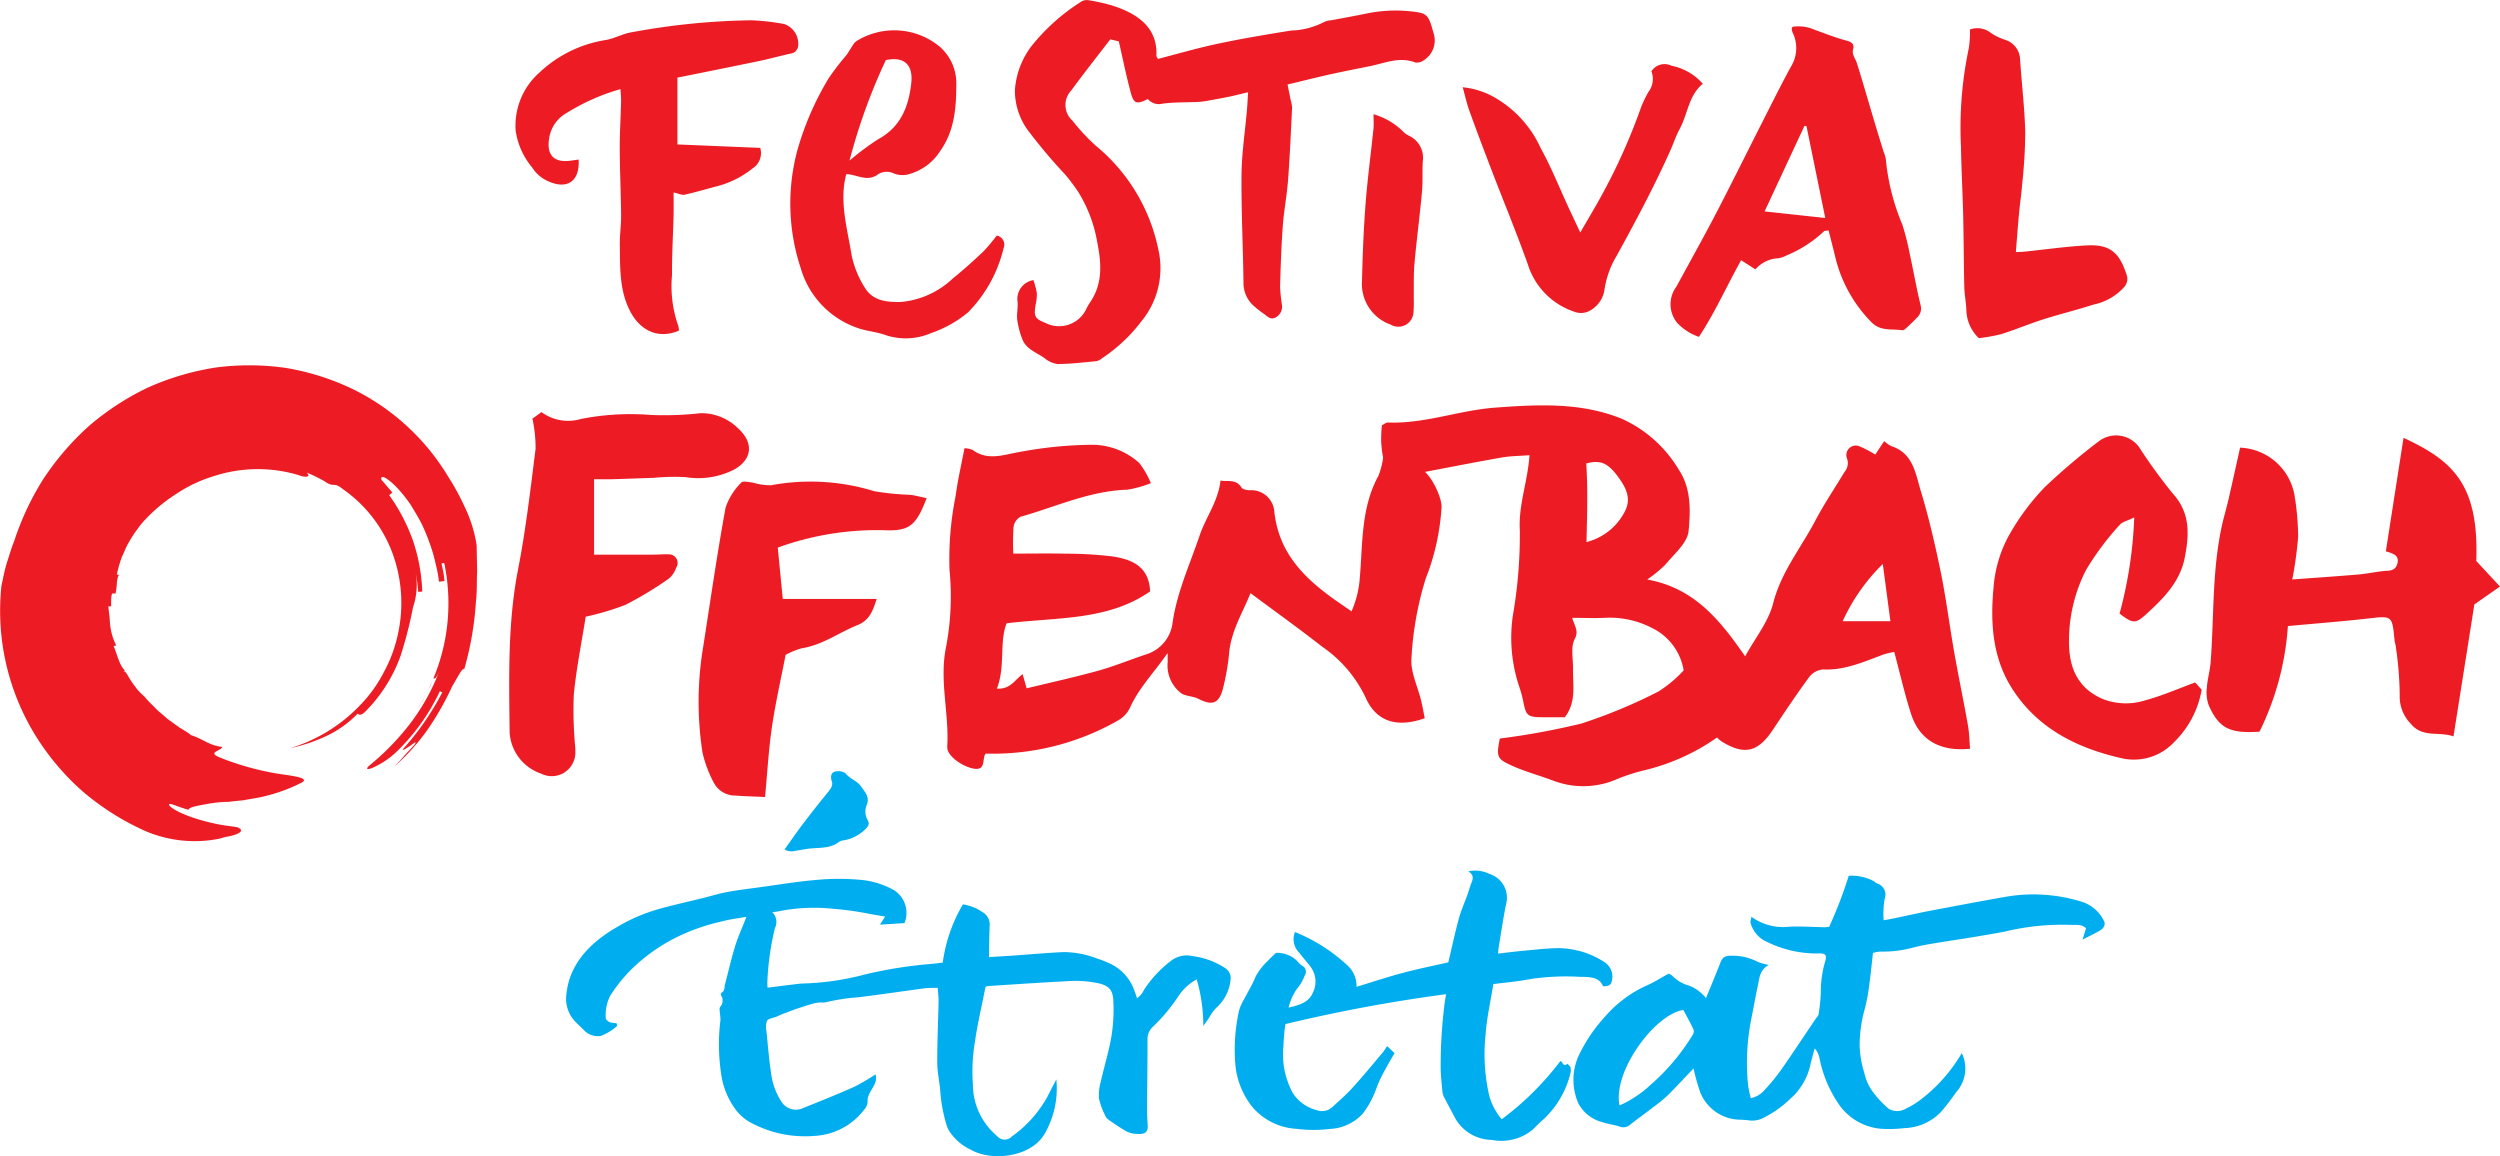
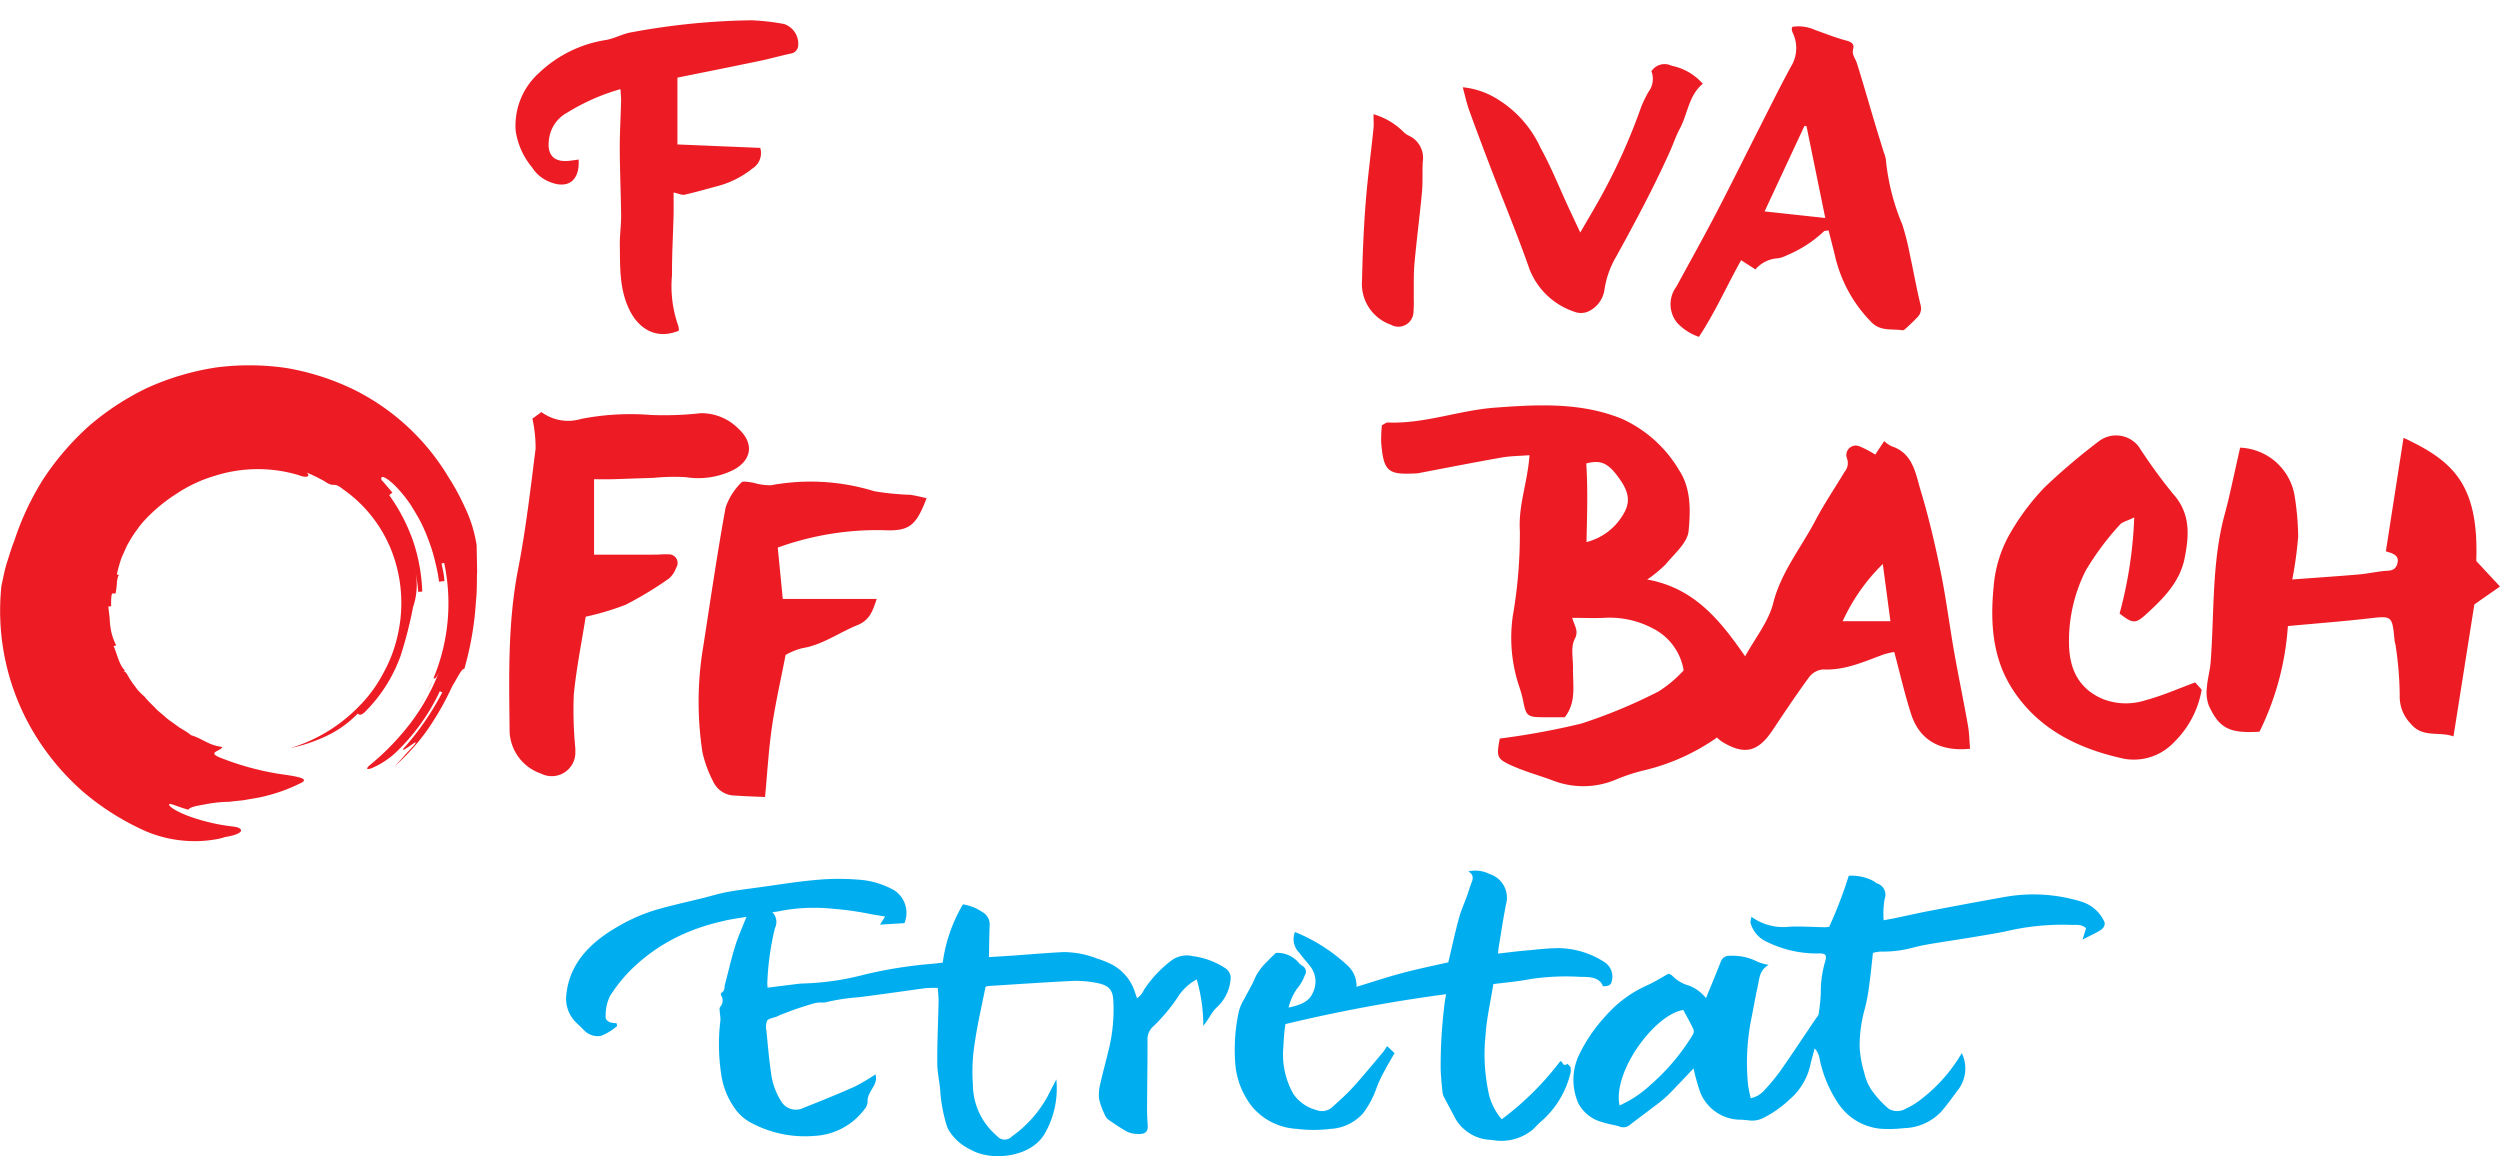
<svg xmlns="http://www.w3.org/2000/svg" viewBox="0 0 224.257 103.712">
  <defs>
    <style>.cls-1,.cls-2{fill:#ed1c24;}.cls-2,.cls-3{fill-rule:evenodd;}.cls-3{fill:#00aeef;}</style>
  </defs>
  <title>Fichier 1</title>
  <g id="Calque_2" data-name="Calque 2">
    <g id="Calque_1-2" data-name="Calque 1">
      <path class="cls-1" d="M39.026,41.155a14.147,14.147,0,0,1,.851,1.171,11.395,11.395,0,0,1,.779,1.219,20.531,20.531,0,0,0-8.879-8.578,22.466,22.466,0,0,0-6.052-1.95,23.007,23.007,0,0,0-6.382-.048,23.734,23.734,0,0,0-6.088,1.803,23.748,23.748,0,0,0-5.293,3.456,24.478,24.478,0,0,0-4.071,4.735,24.749,24.749,0,0,0-2.617,5.575c-.203.473-.419,1.215-.663,1.96-.231.746-.36,1.521-.481,2.037A21.328,21.328,0,0,0,2.984,65.65a22.267,22.267,0,0,0,4.49,5.391,23.325,23.325,0,0,0,5.568,3.508,11.27,11.27,0,0,0,5.099.884,11.023,11.023,0,0,0,1.522-.198c.355-.091.546-.156.546-.156,1.013-.145,1.959-.552,1.043-.88-.461-.084-1.1-.137-1.781-.279a18.47,18.47,0,0,1-2.07-.545c-1.321-.432-2.321-1.013-2.224-1.237.054-.129.858.271,1.728.498.078-.245.813-.362,1.61-.504a11.186,11.186,0,0,1,2.062-.206c.214-.042.687-.082,1.277-.142.592-.121,1.303-.199,1.992-.386a14.728,14.728,0,0,0,3.007-1.095c1.138-.486-.263-.659-1.986-.91a25.136,25.136,0,0,1-5.137-1.438c-1.216-.494.145-.585.203-.955-1.231-.141-1.684-.714-2.835-1.066.013-.027-.173-.165-.483-.36-.156-.096-.342-.208-.549-.334-.195-.144-.411-.301-.637-.466a4.913,4.913,0,0,1-.683-.536c-.221-.198-.464-.376-.674-.578-.396-.43-.823-.789-1.085-1.151,0,0-.117-.093-.383-.355a3.318,3.318,0,0,1-.472-.562,6.641,6.641,0,0,1-.629-.933c-.286-.523-.397-.465-.504-.408.107-.057.107-.057.215-.114-.514-.415-.757-1.631-1.022-2.175.117-.036.117-.036.234-.073a4.967,4.967,0,0,1-.527-1.713c-.051-.294-.043-.595-.08-.891-.033-.296-.079-.591-.092-.889l.244-.006c-.01-.586.002-1.17.146-1.159l.243.018a5.843,5.843,0,0,0,.129-1.057c.06-.35.113-.631.232-.604l-.239-.051a11.958,11.958,0,0,1,.443-1.562c.228-.461.382-.923.63-1.32a9.219,9.219,0,0,1,.732-1.133,7.82,7.82,0,0,1,.817-.993,14.421,14.421,0,0,1,2.723-2.234,12.547,12.547,0,0,1,3.375-1.592,12.751,12.751,0,0,1,7.604-.078c.512.219,1.153.207.708-.234a15.136,15.136,0,0,1,1.585.77c.961.675.727-.033,1.669.723a12.13,12.13,0,0,1,4.424,5.703,12.935,12.935,0,0,1,.506,7.278,12.436,12.436,0,0,1-1.279,3.451,12.162,12.162,0,0,1-2.156,2.981,14.369,14.369,0,0,1-6.237,3.816,14.751,14.751,0,0,0,3.26-1.095,9.559,9.559,0,0,0,2.805-2.011c.085.087.25.263.704-.203a13.553,13.553,0,0,0,3.142-4.982,37.347,37.347,0,0,0,1.117-4.371,6.17,6.17,0,0,0,.163-3.403,13.667,13.667,0,0,1,.296,2.043l.365-.027a15.937,15.937,0,0,0-.82-4.527,16.288,16.288,0,0,0-2.146-4.123s.191-.152.286-.227c0,0-.238-.282-.477-.563-.119-.141-.238-.282-.327-.388a2.043,2.043,0,0,0-.162-.164c-.258-.808,1.205.163,2.58,2.17.315.513.658,1.062.96,1.649a16.135,16.135,0,0,1,.771,1.839,13.699,13.699,0,0,1,.531,1.831,12.351,12.351,0,0,1,.308,1.618c.121-.013.364-.042.485-.056a7.124,7.124,0,0,0-.099-.795c-.081-.392-.161-.784-.161-.784l.238-.051a17.507,17.507,0,0,1-2.477,13.215,10.784,10.784,0,0,0,.824-1.401c.142-.269.283-.539.413-.787.106-.259.202-.493.279-.681.112.046.225.094.537-.668a18.881,18.881,0,0,1-2.575,4.665,22.783,22.783,0,0,1-3.72,3.839c-.305.285-.239.388.178.248a7.47,7.47,0,0,0,2.16-1.386,18.308,18.308,0,0,0,3.99-5.532l.22.103a24.275,24.275,0,0,1-3.435,4.984c-.259.353.109.107.484-.148.384-.245.705-.56.481-.166-.291.338-.615.647-.911.981-.292.34-.598.666-.909.994a19.341,19.341,0,0,0,2.989-3.325,26.184,26.184,0,0,0,2.202-3.886c.48-.772.847-1.608,1.077-1.539a28.256,28.256,0,0,0,1.045-6.116c.11-.93.058-1.802.103-2.638-.015-.805-.031-1.582-.046-2.347a12.079,12.079,0,0,0-1.073-3.44,21.524,21.524,0,0,0-1.233-2.32c-.499-.718-.963-1.428-1.422-1.987" />
      <path class="cls-2" d="M134.534,66.25a67.061,67.061,0,0,0,7.318-1.345,46.968,46.968,0,0,0,6.929-2.882,11.103,11.103,0,0,0,2.248-1.89,5.157,5.157,0,0,0-2.828-3.796,8.243,8.243,0,0,0-4.124-.923c-.947.057-1.905.009-3.046.009.222.754.608,1.182.225,1.902-.382.716-.133,1.773-.151,2.68-.027,1.454.32,2.968-.738,4.334-.693,0-1.424.011-2.153-.003-1.165-.016-1.325-.17-1.553-1.315a10.7,10.7,0,0,0-.4-1.482,13.77,13.77,0,0,1-.553-6.321,42.74,42.74,0,0,0,.627-7.615c-.143-2.289.697-4.343.865-6.771-.877.07-1.699.07-2.496.209-2.462.433-4.917.918-7.375,1.385a1.216,1.216,0,0,1-.168.033c-2.574.131-3.064-.017-3.266-2.824a12.63,12.63,0,0,1,.064-1.488c.23-.112.382-.253.528-.248,3.282.134,6.375-1.089,9.606-1.331,3.86-.287,7.712-.495,11.39.998a11.421,11.421,0,0,1,5.137,4.61c1.092,1.665,1.025,3.666.85,5.466-.103,1.06-1.29,2.043-2.07,2.997a11.699,11.699,0,0,1-1.639,1.345c4.261.764,6.574,3.705,8.783,6.891.888-1.628,2.094-3.097,2.515-4.765.71-2.798,2.488-4.949,3.771-7.391.79-1.507,1.752-2.923,2.628-4.387a1.213,1.213,0,0,0,.211-1.242.846.846,0,0,1,1.138-1.051,9.707,9.707,0,0,1,1.409.739c.263-.4.506-.767.799-1.209a2.804,2.804,0,0,0,.668.462c1.932.631,2.144,2.45,2.609,3.979.724,2.39,1.29,4.833,1.793,7.28.488,2.39.789,4.818,1.213,7.22.385,2.18.84,4.349,1.226,6.527.126.7.136,1.421.198,2.127-2.717.28-4.548-.796-5.295-3.124-.571-1.777-.986-3.607-1.507-5.555a6.701,6.701,0,0,0-.951.22c-1.763.646-3.47,1.445-5.436,1.346a1.757,1.757,0,0,0-1.249.691c-1.14,1.549-2.206,3.156-3.275,4.757-1.327,1.986-2.555,2.266-4.589,1.002a3.044,3.044,0,0,1-.399-.343,19.005,19.005,0,0,1-6.596,2.956,16.591,16.591,0,0,0-2.591.866,7.554,7.554,0,0,1-5.511.045c-1.274-.48-2.602-.831-3.834-1.403-1.238-.572-1.254-.8-.955-2.372m7.779-17.626a5.313,5.313,0,0,0,3.205-2.333c.733-1.123.681-2.018-.211-3.294-1.031-1.478-1.695-1.766-3.015-1.426.152,2.332.075,4.634.021,7.053m27.263,7.102c-.236-1.78-.461-3.457-.684-5.134a17.165,17.165,0,0,0-3.6,5.134Z" />
-       <path class="cls-2" d="M91.732,60.472c.115.406.207.724.362,1.272,2.143-.52,4.285-.989,6.395-1.573,1.427-.395,2.806-.959,4.209-1.436a3.4,3.4,0,0,0,2.492-2.925c.4-2.72,1.553-5.21,2.427-7.79.551-1.631,1.656-3.035,1.866-4.912.655.127,1.382-.169,1.88.619.112.181.512.255.775.246a2.075,2.075,0,0,1,2.177,1.971c.425,3.791,2.834,6.062,5.706,8.057.373.258.747.515,1.213.839a8.872,8.872,0,0,0,.737-2.924c.28-3.123.09-6.353,1.689-9.257a7.364,7.364,0,0,0,.453-1.96,1.234,1.234,0,0,1,.485.051c.811.464,1.35,1.256,2.542,1.237.941-.016,2.187,2.448,2.173,3.492a20.905,20.905,0,0,1-1.428,6.437,29.214,29.214,0,0,0-1.273,7.147c-.091,1.234.565,2.523.87,3.792.126.529.219,1.065.321,1.572-2.534.893-4.383.303-5.342-1.935a11.519,11.519,0,0,0-3.85-4.476c-2.055-1.609-4.181-3.131-6.44-4.81-.642,1.64-1.664,3.252-1.898,5.203a20.729,20.729,0,0,1-.606,3.493c-.38,1.268-.986,1.384-2.178.78-.504-.257-1.209-.212-1.611-.556a3.127,3.127,0,0,1-1.139-2.668c.014-.157.001-.317.001-.881-1.276,1.828-2.6,3.166-3.383,4.923a2.607,2.607,0,0,1-1.1,1.146,22.614,22.614,0,0,1-11.829,2.955c-.385.383.117,1.605-1.171,1.331-.95-.203-2.339-1.119-2.287-1.962.184-2.944-.709-5.839-.125-8.838a24.171,24.171,0,0,0,.33-6.984,28.687,28.687,0,0,1,.55-6.669c.182-1.404.511-2.791.79-4.268a1.828,1.828,0,0,1,.738.153c1.373.996,2.75.425,4.189.183a36.788,36.788,0,0,1,6.555-.65,6.338,6.338,0,0,1,4.208,1.643,8.115,8.115,0,0,1,1.033,1.8,10.127,10.127,0,0,1-2.115.587c-3.372.105-6.405,1.534-9.571,2.426a1.224,1.224,0,0,0-.63.887,21.234,21.234,0,0,0-.029,2.42c1.69,0,3.214-.029,4.734.008a34.515,34.515,0,0,1,4.073.234c1.778.252,3.37.862,3.468,3.147-3.756,2.625-8.281,2.314-12.873,2.861-.675,1.734-.088,3.814-.869,5.86,1.218.069,1.569-.754,2.306-1.298" />
      <path class="cls-2" d="M205.623,51.98c2.127-.158,4.043-.285,5.952-.449.736-.064,1.464-.221,2.2-.305.502-.056,1.047.046,1.259-.618.247-.789-.364-.957-1.016-1.152.536-3.441,1.055-6.783,1.586-10.182,4.422,2.056,6.769,4.155,6.525,11.049.687.741,1.326,1.428,2.128,2.29-.813.565-1.433,1-2.3,1.604-.586,3.712-1.219,7.711-1.873,11.844-1.252-.476-2.761.16-3.815-1.121a3.493,3.493,0,0,1-1.008-2.571,31.436,31.436,0,0,0-.36-4.416c-.016-.168-.087-.332-.101-.499-.215-2.257-.212-2.219-2.372-1.972-2.364.268-4.739.449-7.198.678a25.269,25.269,0,0,1-2.546,9.475c-2.664.168-3.595-.278-4.54-2.327a3.436,3.436,0,0,1-.182-1.626c.052-.775.283-1.538.341-2.314.309-4.083.121-8.209,1.014-12.244.172-.779.405-1.543.583-2.319.357-1.547.697-3.096,1.044-4.649a5.169,5.169,0,0,1,4.902,4.402,24.36,24.36,0,0,1,.306,3.566,34.361,34.361,0,0,1-.529,3.856" />
      <path class="cls-2" d="M53.29,49.754c1.947,0,3.812.002,5.675-.002a8.633,8.633,0,0,1,1.027-.026.775.775,0,0,1,.662,1.204,2.233,2.233,0,0,1-.655.973,32.51,32.51,0,0,1-3.885,2.349,24.113,24.113,0,0,1-3.575,1.067c-.365,2.31-.839,4.64-1.068,6.996a35.501,35.501,0,0,0,.118,4.594,3.573,3.573,0,0,1,.021.515,2.118,2.118,0,0,1-3.082,1.968,4.166,4.166,0,0,1-2.814-3.707c-.051-4.892-.185-9.779.763-14.636.694-3.57,1.114-7.197,1.568-10.809a12.502,12.502,0,0,0-.285-2.687c.142-.102.441-.319.811-.586a4.035,4.035,0,0,0,3.549.613,22.99,22.99,0,0,1,6.28-.356,29.081,29.081,0,0,0,4.433-.158,4.679,4.679,0,0,1,3.395,1.376c1.42,1.301,1.242,2.804-.414,3.699a7.078,7.078,0,0,1-4.316.659,19.024,19.024,0,0,0-2.85.063c-1.231.039-2.462.088-3.691.123-.507.017-1.013.002-1.667.002Z" />
      <path class="cls-2" d="M196.914,61.217c.102.114.326.365.582.65a8.602,8.602,0,0,1-2.463,4.695,4.951,4.951,0,0,1-4.507,1.499c-4.05-.879-7.669-2.625-10.001-6.239-1.811-2.811-2.004-5.989-1.687-9.238a11.426,11.426,0,0,1,1.347-4.515,21.3,21.3,0,0,1,3.22-4.355,56.804,56.804,0,0,1,4.909-4.163,2.555,2.555,0,0,1,3.542.519,46.686,46.686,0,0,0,3.07,4.225c1.593,1.77,1.447,3.748,1.041,5.781-.435,2.173-1.962,3.672-3.516,5.081-.927.838-1.184.746-2.319-.117a38.125,38.125,0,0,0,1.314-8.627c-.658.325-1.088.406-1.295.662a24.868,24.868,0,0,0-3.046,4.087,14.021,14.021,0,0,0-1.51,6.59c.039,2.238.839,3.987,2.989,4.934a5.698,5.698,0,0,0,3.847.136c1.475-.393,2.887-1.019,4.483-1.605" />
      <path class="cls-2" d="M83.121,44.684c-.952,2.504-1.563,2.983-3.862,2.875a26.233,26.233,0,0,0-9.492,1.561c.15,1.518.298,3.029.45,4.605h8.429c-.326.936-.572,1.88-1.705,2.338-1.674.674-3.158,1.793-5.008,2.087a6.28,6.28,0,0,0-1.463.598c-.43,2.232-.917,4.342-1.227,6.477-.3,2.061-.415,4.147-.616,6.269-1.026-.047-1.852-.069-2.677-.129a2.158,2.158,0,0,1-1.945-1.202,10.802,10.802,0,0,1-.992-2.674,29.864,29.864,0,0,1,.074-9.519c.647-4.149,1.247-8.31,2.001-12.443a5.763,5.763,0,0,1,1.408-2.239c.139-.17.688-.039,1.041.003a5.385,5.385,0,0,0,1.617.238,19.406,19.406,0,0,1,9.275.535,23.697,23.697,0,0,0,3.185.32c.463.051.919.181,1.507.3" />
-       <path class="cls-2" d="M115.496,7.582c.121.59.204,1,.286,1.411a2.826,2.826,0,0,1,.122.669c-.105,2.167-.2,4.336-.362,6.496-.104,1.37-.369,2.727-.471,4.094-.133,1.83-.193,3.662-.246,5.494a15.702,15.702,0,0,0,.166,1.59,1.089,1.089,0,0,1-.577,1.147c-.44.232-.72-.101-1.022-.317a8.711,8.711,0,0,1-.817-.632,2.743,2.743,0,0,1-1.031-2.081c-.034-3.252-.206-6.506-.177-9.759.018-1.942.319-3.884.488-5.829.041-.49.066-.982.104-1.592-.638.154-1.174.288-1.713.403-.551.116-1.108.216-1.664.312a8.575,8.575,0,0,1-1.017.152c-1.102.056-2.218.012-3.308.162a1.289,1.289,0,0,1-1.292-.419c-.987.492-1.26.433-1.522-.535-.406-1.502-.713-3.033-1.083-4.633-.213-.054-.495-.122-.763-.188-1.19,1.556-2.375,3.039-3.49,4.578a1.882,1.882,0,0,0,.083,2.705,18.7,18.7,0,0,0,2.104,2.261,16.239,16.239,0,0,1,5.596,9.237,7.509,7.509,0,0,1-1.525,6.543,14.375,14.375,0,0,1-3.489,3.272,1.35,1.35,0,0,1-.49.27c-1.17.115-2.342.253-3.513.264a2.353,2.353,0,0,1-1.196-.545c-.708-.499-1.624-.786-1.971-1.682a7.686,7.686,0,0,1-.457-1.742c-.065-.522.081-1.073.029-1.605a1.721,1.721,0,0,1,1.421-1.956,7.304,7.304,0,0,1,.305,1.145,3.877,3.877,0,0,1-.098,1.023c-.187,1.106-.098,1.283.91,1.69a2.692,2.692,0,0,0,3.65-1.323,5.305,5.305,0,0,1,.287-.495c1.174-1.683,1.058-3.506.68-5.4a12.569,12.569,0,0,0-1.67-4.483,16.465,16.465,0,0,0-1.216-1.63,46.541,46.541,0,0,1-3.107-3.663,6.068,6.068,0,0,1-1.401-3.907,7.368,7.368,0,0,1,1.465-3.919,17.907,17.907,0,0,1,4.425-3.978.978.978,0,0,1,.623-.181,16.66,16.66,0,0,1,2.216.488c2.114.681,4.092,1.868,3.964,4.513-.004.067.066.136.139.278,1.79-.462,3.585-.987,5.409-1.371,2.167-.46,4.358-.823,6.545-1.176a6.799,6.799,0,0,0,2.942-.759,1.792,1.792,0,0,1,.665-.162c1.012-.193,2.025-.373,3.036-.58a12.875,12.875,0,0,1,3.738-.251c1.861.173,1.904.234,2.39,1.995a2.097,2.097,0,0,1-.899,2.439.995.995,0,0,1-.733.189c-1.431-.559-2.751.061-4.102.332-1.197.239-2.395.474-3.585.738-1.224.274-2.442.581-3.781.903" />
      <path class="cls-2" d="M164.03,20.666c-.213.043-.367.026-.426.093a10.982,10.982,0,0,1-3.346,2.154,2.594,2.594,0,0,1-.749.256,2.857,2.857,0,0,0-2.043.998c-.397-.256-.805-.518-1.282-.825-1.287,2.301-2.338,4.683-3.785,6.876a4.883,4.883,0,0,1-1.924-1.224,2.636,2.636,0,0,1-.095-3.286c1.185-2.186,2.402-4.354,3.55-6.559,1.375-2.64,2.69-5.312,4.04-7.967.884-1.739,1.746-3.487,2.679-5.199a3.154,3.154,0,0,0,.156-3.058,1.202,1.202,0,0,1-.081-.329c-.005-.034.02-.073.057-.189a3.566,3.566,0,0,1,2.018.274c.931.328,1.849.702,2.8.952.462.12.759.306.636.742-.143.529.194.854.327,1.274.554,1.748,1.052,3.513,1.579,5.271.27.912.558,1.822.836,2.733a2.775,2.775,0,0,1,.189.654,19.911,19.911,0,0,0,1.485,5.856,23.212,23.212,0,0,1,.667,2.658c.333,1.523.602,3.062.971,4.578a1.103,1.103,0,0,1-.355,1.118c-.283.308-.592.593-.901.877-.109.1-.265.252-.379.233-.941-.153-1.948.119-2.771-.715a12.427,12.427,0,0,1-3.276-5.95c-.18-.741-.372-1.478-.577-2.296m-1.983-9.35c-.061-.009-.121-.02-.18-.028q-1.791,3.843-3.577,7.676c1.87.204,3.626.395,5.442.59-.57-2.781-1.126-5.509-1.685-8.238" />
      <path class="cls-2" d="M60.424,17.267c0,.745.013,1.394-.003,2.042-.045,1.784-.152,3.57-.138,5.355a10.709,10.709,0,0,0,.561,4.568,1.406,1.406,0,0,1,.051.429c-1.972.828-3.571-.112-4.431-1.862-.918-1.867-.833-3.865-.864-5.848-.013-.877.123-1.756.115-2.636-.02-1.989-.113-3.982-.121-5.973-.005-1.411.085-2.826.118-4.235.01-.364-.033-.73-.056-1.111a18.777,18.777,0,0,0-4.776,2.108,3.151,3.151,0,0,0-1.631,2.378c-.197,1.322.354,2.087,1.77,1.949.295-.03.589-.079.884-.12.123,1.941-1.011,2.717-2.707,1.957a3.193,3.193,0,0,1-1.459-1.245,6.605,6.605,0,0,1-1.481-3.295,6.358,6.358,0,0,1,2.139-5.226,11.181,11.181,0,0,1,5.883-2.903c.818-.123,1.587-.586,2.406-.709a63.036,63.036,0,0,1,10.718-1.07,20.29,20.29,0,0,1,2.944.336A1.878,1.878,0,0,1,71.6,4.109a.775.775,0,0,1-.656.695c-.933.196-1.851.463-2.785.657-2.456.512-4.916,1.002-7.392,1.503v5.993c2.546.106,4.976.207,7.428.309a1.624,1.624,0,0,1-.7,1.85,8.482,8.482,0,0,1-3.263,1.613c-.943.254-1.88.523-2.831.739-.226.05-.496-.097-.977-.201" />
-       <path class="cls-2" d="M75.914,15.618c-.654,2.418.09,4.851.48,7.284a8.626,8.626,0,0,0,1.156,2.855c.724,1.25,2.015,1.365,3.32,1.326a7.764,7.764,0,0,0,4.612-2.116c.951-.761,1.856-1.584,2.742-2.42a15.969,15.969,0,0,0,1.186-1.415.826.826,0,0,1,.611,1.144,12.263,12.263,0,0,1-3.17,5.732,10.61,10.61,0,0,1-3.361,1.883,5.707,5.707,0,0,1-4.155.132c-.787-.267-1.65-.326-2.428-.612a8.004,8.004,0,0,1-5.078-5.353,18.412,18.412,0,0,1-.293-10.615,26.399,26.399,0,0,1,2.778-6.392,21.966,21.966,0,0,1,1.602-2.092c.242-.322.43-.687.658-1.021a.977.977,0,0,1,.304-.282,6.416,6.416,0,0,1,7.302.435,4.326,4.326,0,0,1,1.603,3.295c.008,2.158-.128,4.307-1.435,6.149a4.859,4.859,0,0,1-2.966,2.129,2.118,2.118,0,0,1-1.18-.096,1.452,1.452,0,0,0-1.42.057c-.993.741-1.89.028-2.868-.007m.289-1.208a23.116,23.116,0,0,1,2.574-1.922c2.011-1.091,2.723-2.901,2.962-4.988.2-1.723-.66-2.457-2.28-2.107a52.488,52.488,0,0,0-3.256,9.017" />
-       <path class="cls-2" d="M177.504,30.335a3.611,3.611,0,0,1-1.117-2.561c-.029-.685-.169-1.367-.184-2.052-.051-2.14-.051-4.28-.101-6.415-.05-2.064-.161-4.125-.199-6.188a34.462,34.462,0,0,1,.702-8.779,9.734,9.734,0,0,0,.108-1.696,1.967,1.967,0,0,1,1.896.324,5.156,5.156,0,0,0,1.231.596,1.904,1.904,0,0,1,1.369,1.776c.141,2.172.404,4.337.462,6.511a45.992,45.992,0,0,1-.278,4.682c-.066.872-.199,1.74-.281,2.614-.103,1.125-.185,2.252-.285,3.466.323-.015.537-.015.747-.037,1.9-.193,3.793-.474,5.696-.565,2.011-.093,2.862.672,3.488,2.621a1.092,1.092,0,0,1-.23,1.136,5.072,5.072,0,0,1-2.747,1.557c-1.478.48-2.996.844-4.479,1.316-1.276.407-2.513.931-3.79,1.333a15.261,15.261,0,0,1-2.008.361" />
      <path class="cls-2" d="M131.212,7.828a7.178,7.178,0,0,1,3.019,1.007,9.988,9.988,0,0,1,3.976,4.459c.959,1.731,1.691,3.589,2.527,5.389.304.653.611,1.303,1.021,2.174.708-1.224,1.334-2.266,1.916-3.331a53.171,53.171,0,0,0,3.549-7.939,11.198,11.198,0,0,1,.65-1.342,1.908,1.908,0,0,0,.266-1.854,1.406,1.406,0,0,1,1.805-.494,5.016,5.016,0,0,1,2.805,1.618c-1.276,1.045-1.348,2.719-2.076,4.058-.326.6-.541,1.261-.819,1.89-1.45,3.251-3.129,6.386-4.844,9.505a8.223,8.223,0,0,0-1.079,3.001,2.548,2.548,0,0,1-1.496,1.989,1.637,1.637,0,0,1-1.208.006,6.53,6.53,0,0,1-4.015-3.798c-1.059-3.027-2.295-5.994-3.443-8.99-.668-1.746-1.331-3.496-1.965-5.253-.238-.664-.386-1.363-.589-2.095" />
      <path class="cls-2" d="M123.208,10.246a6.293,6.293,0,0,1,2.631,1.527,1.718,1.718,0,0,0,.544.4,2.184,2.184,0,0,1,1.243,2.329c-.047.911.013,1.832-.072,2.739-.197,2.129-.48,4.251-.67,6.379-.093,1.022-.051,2.056-.068,3.083a11.313,11.313,0,0,1-.02,1.264,1.36,1.36,0,0,1-2.042,1.156,3.868,3.868,0,0,1-2.577-3.949c.051-2.293.142-4.589.318-6.879.172-2.249.477-4.489.707-6.734.041-.391.006-.791.006-1.315" />
      <path class="cls-3" d="M81.132,82.808c-.731.043-1.421.088-2.192.136.158-.253.279-.446.457-.729-.43-.07-.799-.136-1.169-.191a27.184,27.184,0,0,0-3.452-.499,16.182,16.182,0,0,0-4.858.207,4.767,4.767,0,0,1-.644.089,1.228,1.228,0,0,1,.239,1.431,24.686,24.686,0,0,0-.682,4.903,3.199,3.199,0,0,0,.025.442c.755-.095,1.443-.184,2.13-.266.364-.043.731-.101,1.095-.11a24.196,24.196,0,0,0,5.494-.806,39.438,39.438,0,0,1,6.071-.959c.279-.026.556-.067.92-.11a13.949,13.949,0,0,1,1.811-5.222,4.185,4.185,0,0,1,1.715.672,1.274,1.274,0,0,1,.687,1.158c-.044.947-.046,1.893-.068,2.9.713-.046,1.4-.084,2.085-.13,1.541-.108,3.083-.248,4.625-.319a8.401,8.401,0,0,1,2.993.579,9.71,9.71,0,0,1,1.192.469,4.219,4.219,0,0,1,2.186,2.507c.061.166.115.337.201.583a1.792,1.792,0,0,0,.623-.749,10.48,10.48,0,0,1,2.45-2.623,2.318,2.318,0,0,1,1.959-.397,6.848,6.848,0,0,1,2.837,1.043,1.072,1.072,0,0,1,.536.851,3.838,3.838,0,0,1-1.309,2.75,3.864,3.864,0,0,0-.475.614,9.349,9.349,0,0,1-.673.99,15.032,15.032,0,0,0-.592-4.17,4.654,4.654,0,0,0-1.562,1.385,15.903,15.903,0,0,1-2.347,2.849,1.469,1.469,0,0,0-.505,1.186c.007,2.047-.032,4.092-.041,6.138-.003.497.023.992.057,1.484.044.657-.208.882-1.014.819a2.216,2.216,0,0,1-.864-.21,19.45,19.45,0,0,1-1.67-1.087,1.031,1.031,0,0,1-.317-.462,6.138,6.138,0,0,1-.5-1.397,4.025,4.025,0,0,1,.125-1.392c.223-1.004.508-2.001.742-3.001a14.933,14.933,0,0,0,.408-4.517c-.063-.858-.417-1.277-1.473-1.473a9.574,9.574,0,0,0-2.172-.181c-2.53.121-5.06.299-7.589.458a1.066,1.066,0,0,0-.223.075c-.322,1.637-.719,3.302-.957,4.975a15.969,15.969,0,0,0-.175,3.77,6.028,6.028,0,0,0,1.923,4.412c.093.079.168.173.268.246a.879.879,0,0,0,1.304.013,10.691,10.691,0,0,0,3.205-3.595c.24-.479.492-.959.784-1.523a8.144,8.144,0,0,1-1.05,4.884c-1.245,2.135-4.77,2.476-6.594,1.439a4.619,4.619,0,0,1-1.998-1.745,2.171,2.171,0,0,1-.191-.441,13.674,13.674,0,0,1-.559-2.824c-.041-.918-.28-1.827-.289-2.743-.011-1.847.08-3.694.118-5.544.007-.378-.043-.756-.075-1.233a10.353,10.353,0,0,0-1.113.028c-2.004.266-4.004.568-6.012.814a18.13,18.13,0,0,0-2.976.46,2.195,2.195,0,0,1-.406.002,3.277,3.277,0,0,0-.617.087c-.526.154-1.046.32-1.562.494-.465.162-.921.34-1.377.513-.128.05-.244.121-.372.173-.3.121-.756.179-.868.367a1.539,1.539,0,0,0-.061.927c.123,1.274.232,2.552.418,3.819a6.162,6.162,0,0,0,.947,2.561,1.531,1.531,0,0,0,1.984.505c1.53-.603,3.056-1.223,4.55-1.886a19.346,19.346,0,0,0,1.882-1.107,1.227,1.227,0,0,1-.073.865c-.229.518-.682.985-.635,1.586a1.145,1.145,0,0,1-.293.695,5.978,5.978,0,0,1-4.484,2.374,10.24,10.24,0,0,1-5.764-1.225,4.109,4.109,0,0,1-1.279-1.117,6.918,6.918,0,0,1-1.326-3.281,17.817,17.817,0,0,1-.053-4.789,5.933,5.933,0,0,0-.058-.647c-.007-.176-.063-.393.041-.527a.839.839,0,0,0,.082-1.004c-.039-.067-.039-.21.014-.24.341-.194.257-.488.322-.743.307-1.152.563-2.314.917-3.456.272-.873.663-1.729,1.014-2.623-.697.125-1.465.21-2.192.406a18.355,18.355,0,0,0-3.385,1.103,15.92,15.92,0,0,0-4.885,3.343,13.778,13.778,0,0,0-1.776,2.251,3.872,3.872,0,0,0-.382,1.991c-.002.128.211.29.377.368a2.129,2.129,0,0,0,.587.074c.016.105.082.239.036.269a4.77,4.77,0,0,1-1.428.873,1.691,1.691,0,0,1-1.534-.516c-.237-.246-.497-.478-.738-.722a2.967,2.967,0,0,1-.836-2.465c.253-2.618,1.951-4.573,4.597-6.09a15.773,15.773,0,0,1,3.515-1.534c1.361-.389,2.76-.693,4.141-1.036.728-.182,1.448-.404,2.187-.543.964-.177,1.941-.291,2.915-.426,1.67-.228,3.337-.507,5.017-.652a21.424,21.424,0,0,1,4.296.016,7.515,7.515,0,0,1,2.757.918,2.421,2.421,0,0,1,.903,2.938" />
      <path class="cls-3" d="M151.917,95.836c-.785.826-1.528,1.634-2.313,2.416a12.931,12.931,0,0,1-1.252,1.025c-.717.551-1.451,1.087-2.167,1.643a.892.892,0,0,1-.916.129c-.484-.158-1.025-.211-1.501-.38a3.397,3.397,0,0,1-2.165-1.655,5.227,5.227,0,0,1,.103-4.513,14.315,14.315,0,0,1,2.301-3.342,10.813,10.813,0,0,1,3.718-2.761c.664-.29,1.266-.682,1.954-1.058a1.154,1.154,0,0,1,.329.185,3.236,3.236,0,0,0,1.51.888,3.613,3.613,0,0,1,1.513,1.119c.437-1.064.886-2.13,1.301-3.199.179-.465.421-.62,1.036-.601a4.844,4.844,0,0,1,2.288.54,4.804,4.804,0,0,0,.997.279c-.839.499-.825,1.214-.971,1.873-.209.955-.373,1.917-.567,2.876a20.166,20.166,0,0,0-.306,6.052,11.476,11.476,0,0,0,.241,1.161,2.247,2.247,0,0,0,1.271-.774,17.44,17.44,0,0,0,1.489-1.827c1.054-1.513,2.062-3.042,3.09-4.563.082-.119.212-.236.231-.361a15.695,15.695,0,0,0,.201-1.946,9.533,9.533,0,0,1,.377-2.752c.198-.661.079-.793-.741-.761a10.1,10.1,0,0,1-4.441-1.028,2.608,2.608,0,0,1-1.496-1.709c-.041-.134.036-.292.077-.555a4.834,4.834,0,0,0,3.469.884c1.037-.033,2.075.036,3.113.056a3.575,3.575,0,0,0,.393-.041,38.97,38.97,0,0,0,1.755-4.576,4.197,4.197,0,0,1,2.208.466c.116.061.2.158.318.216a1.052,1.052,0,0,1,.695,1.39,7.805,7.805,0,0,0-.09,1.918c.367-.069.688-.12,1.007-.188,1.068-.222,2.131-.467,3.206-.672,2.257-.429,4.514-.855,6.778-1.253a14.616,14.616,0,0,1,6.711.432,3.323,3.323,0,0,1,2.059,1.741c.169.301,0,.638-.336.845-.443.27-.933.493-1.584.828.14-.456.23-.741.314-1.016-.406-.406-.965-.272-1.438-.306a22.058,22.058,0,0,0-5.835.602c-1.044.202-2.098.372-3.154.549-1.13.186-2.267.348-3.398.54-.575.095-1.146.205-1.706.355a10.242,10.242,0,0,1-2.906.351,3.765,3.765,0,0,0-.677.119c-.105.923-.191,1.841-.319,2.757a16.359,16.359,0,0,1-.416,2.273,12.207,12.207,0,0,0-.46,3.357,9.462,9.462,0,0,0,.42,2.383,4.522,4.522,0,0,0,.639,1.518,8.881,8.881,0,0,0,1.563,1.708,1.517,1.517,0,0,0,1.513-.02,6.818,6.818,0,0,0,1.293-.778,14.377,14.377,0,0,0,3.735-4.21,3.161,3.161,0,0,1-.464,3.461c-.454.626-.906,1.256-1.43,1.846a4.751,4.751,0,0,1-3.266,1.424,11.778,11.778,0,0,1-2.018.063,5.126,5.126,0,0,1-3.806-2.135,11.18,11.18,0,0,1-1.801-4.294,1.787,1.787,0,0,0-.41-.785c-.131.491-.278.979-.386,1.471a5.691,5.691,0,0,1-1.839,3.083,9.78,9.78,0,0,1-2.279,1.629,2.207,2.207,0,0,1-1.353.279c-.246-.036-.501-.05-.755-.067a3.895,3.895,0,0,1-3.652-2.452,17.42,17.42,0,0,1-.602-2.152m-6.638,3.325a10.012,10.012,0,0,0,2.743-1.814,19.084,19.084,0,0,0,3.811-4.507.591.591,0,0,0,.079-.497c-.28-.596-.612-1.18-.913-1.747-2.576.399-6.353,5.544-5.72,8.565" />
      <path class="cls-3" d="M133.957,88.277c-.253,1.59-.599,3.062-.695,4.534a16.554,16.554,0,0,0,.316,5.427,5.465,5.465,0,0,0,1.13,2.163,26.161,26.161,0,0,0,5.251-5.207c.215-.045.215.573.643.228.101.118.263.226.289.358a1.3,1.3,0,0,1-.045.601,8.317,8.317,0,0,1-2.606,4.218c-.27.234-.505.495-.762.741a4.411,4.411,0,0,1-3.653.913,3.833,3.833,0,0,1-3.27-1.909c-.316-.618-.659-1.229-.976-1.844a1.467,1.467,0,0,1-.181-.517c-.07-.669-.135-1.339-.164-2.013a43.899,43.899,0,0,1,.323-5.734c.03-.35.105-.701.16-1.054a141.152,141.152,0,0,0-14.411,2.681c-.032.238-.076.501-.097.765q-.057.64-.087,1.283a7.19,7.19,0,0,0,.887,4.204,3.603,3.603,0,0,0,2.071,1.456,1.361,1.361,0,0,0,1.396-.231c.642-.581,1.299-1.16,1.866-1.785.938-1.032,1.813-2.101,2.707-3.16a5.974,5.974,0,0,0,.375-.559c.202.19.399.376.673.632-.282.493-.601,1.018-.884,1.556a11.704,11.704,0,0,0-.739,1.581,8.216,8.216,0,0,1-1.225,2.286,4.233,4.233,0,0,1-2.927,1.376,12.397,12.397,0,0,1-3.013-.005,5.631,5.631,0,0,1-3.941-1.93,7.105,7.105,0,0,1-1.54-3.693,16.102,16.102,0,0,1,.315-4.975,4.128,4.128,0,0,1,.443-1.006c.342-.675.755-1.329,1.03-2.019a5.232,5.232,0,0,1,1.108-1.442c.214-.242.466-.461.734-.72a2.515,2.515,0,0,1,1.962.793,1.5,1.5,0,0,0,.381.352.6.6,0,0,1,.232.89,3.837,3.837,0,0,1-.701,1.195,5.034,5.034,0,0,0-.743,1.678c1.082-.248,1.841-.505,2.201-1.386a2.223,2.223,0,0,0-.331-2.405c-.291-.376-.619-.732-.895-1.115a1.713,1.713,0,0,1-.401-1.875,15.384,15.384,0,0,1,4.714,3.003,2.457,2.457,0,0,1,.805,1.914c1.422-.431,2.771-.882,4.15-1.249,1.369-.365,2.769-.647,4.085-.948.324-1.357.599-2.651.947-3.93.197-.73.519-1.436.777-2.156.125-.348.209-.706.356-1.05.164-.39.199-.743-.29-1.021a2.867,2.867,0,0,1,1.799.178.778.778,0,0,0,.067.041,2.23,2.23,0,0,1,1.514,2.764c-.246,1.249-.432,2.506-.64,3.759-.028.18-.043.358-.073.633.82-.093,1.584-.195,2.352-.264,1.068-.093,2.143-.233,3.208-.225a7.742,7.742,0,0,1,3.981,1.245,1.545,1.545,0,0,1,.644,1.787c-.064.331-.412.391-.771.382-.31-.853-1.29-.836-2.03-.84a21.502,21.502,0,0,0-4.45.194c-1.088.216-2.211.307-3.351.456" />
-       <path class="cls-3" d="M70.377,76.199c.551-.77,1.04-1.486,1.567-2.183.752-.989,1.52-1.974,2.316-2.944.277-.339.513-.652.328-1.06a.488.488,0,0,1-.024-.132c-.052-.287.017-.601.374-.674a1.214,1.214,0,0,1,.902.151c.354.486,1.059.699,1.369,1.149.348.504.855.994.529,1.722a1.542,1.542,0,0,0,.092,1.332c.162.303.118.5-.162.777a3.641,3.641,0,0,1-2.016,1.048.865.865,0,0,0-.388.133c-.83.663-1.916.482-2.9.635-.326.05-.649.121-.978.158a1.278,1.278,0,0,1-1.009-.112" />
    </g>
  </g>
</svg>